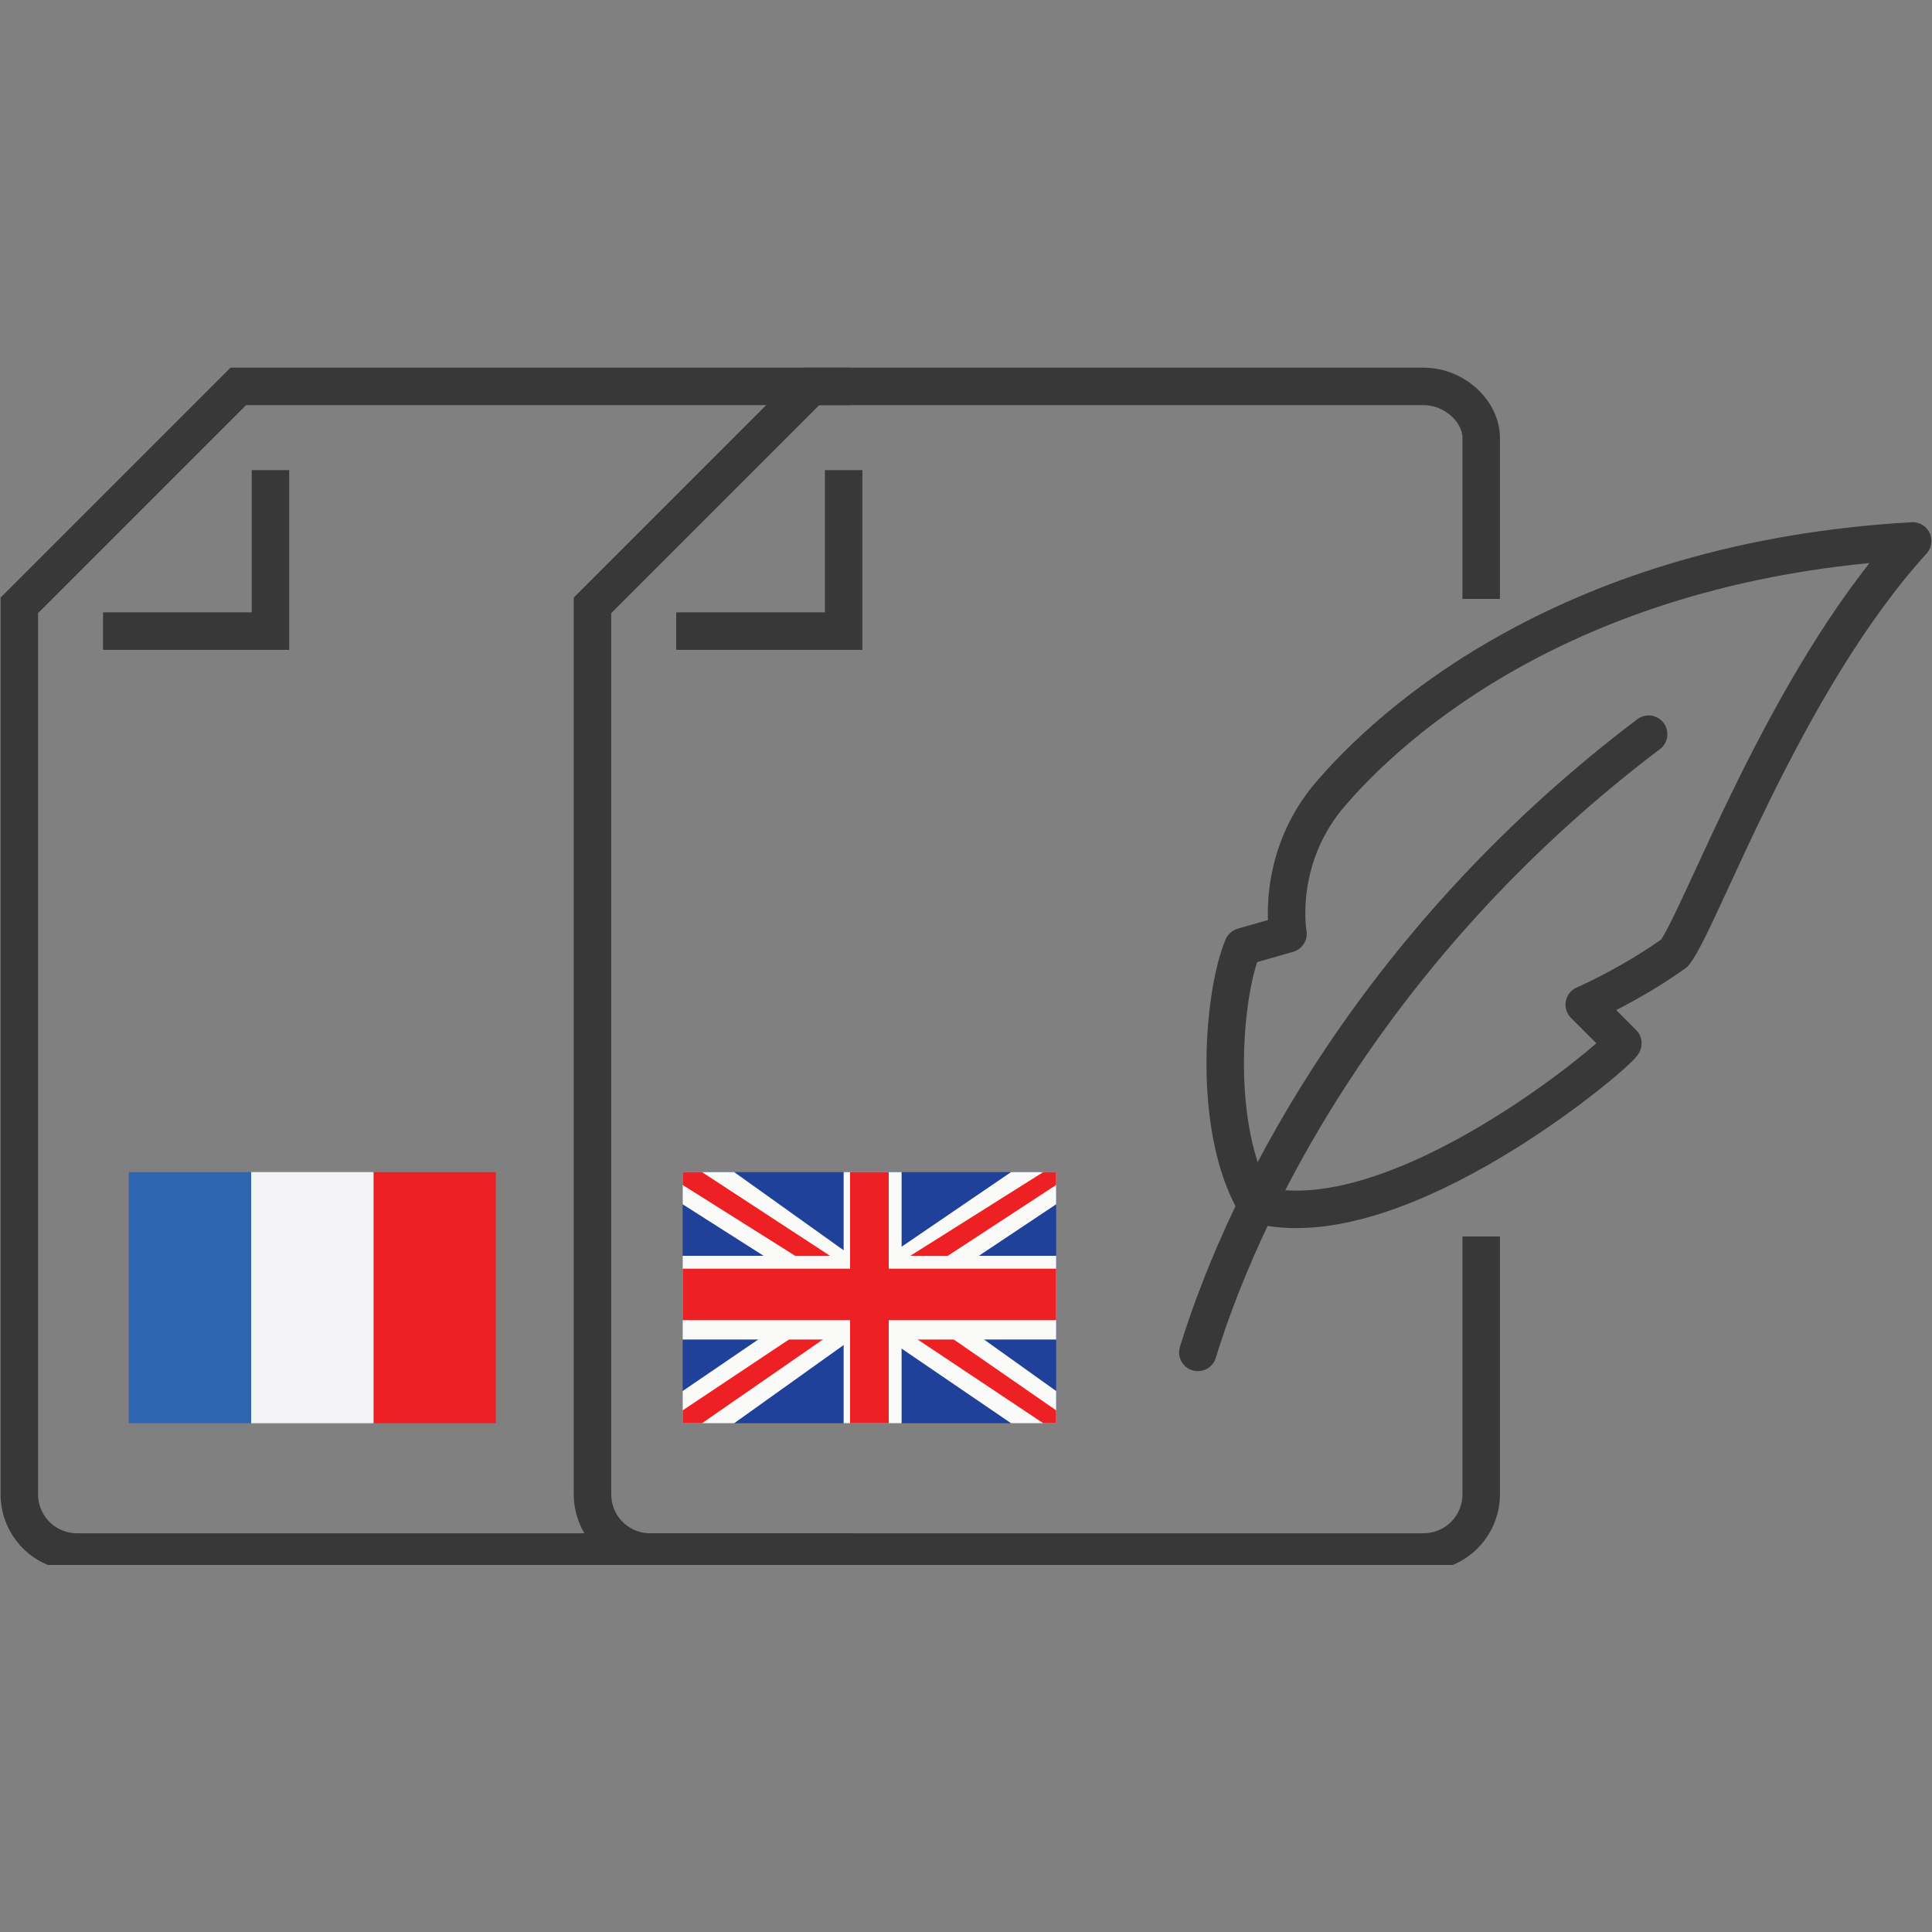
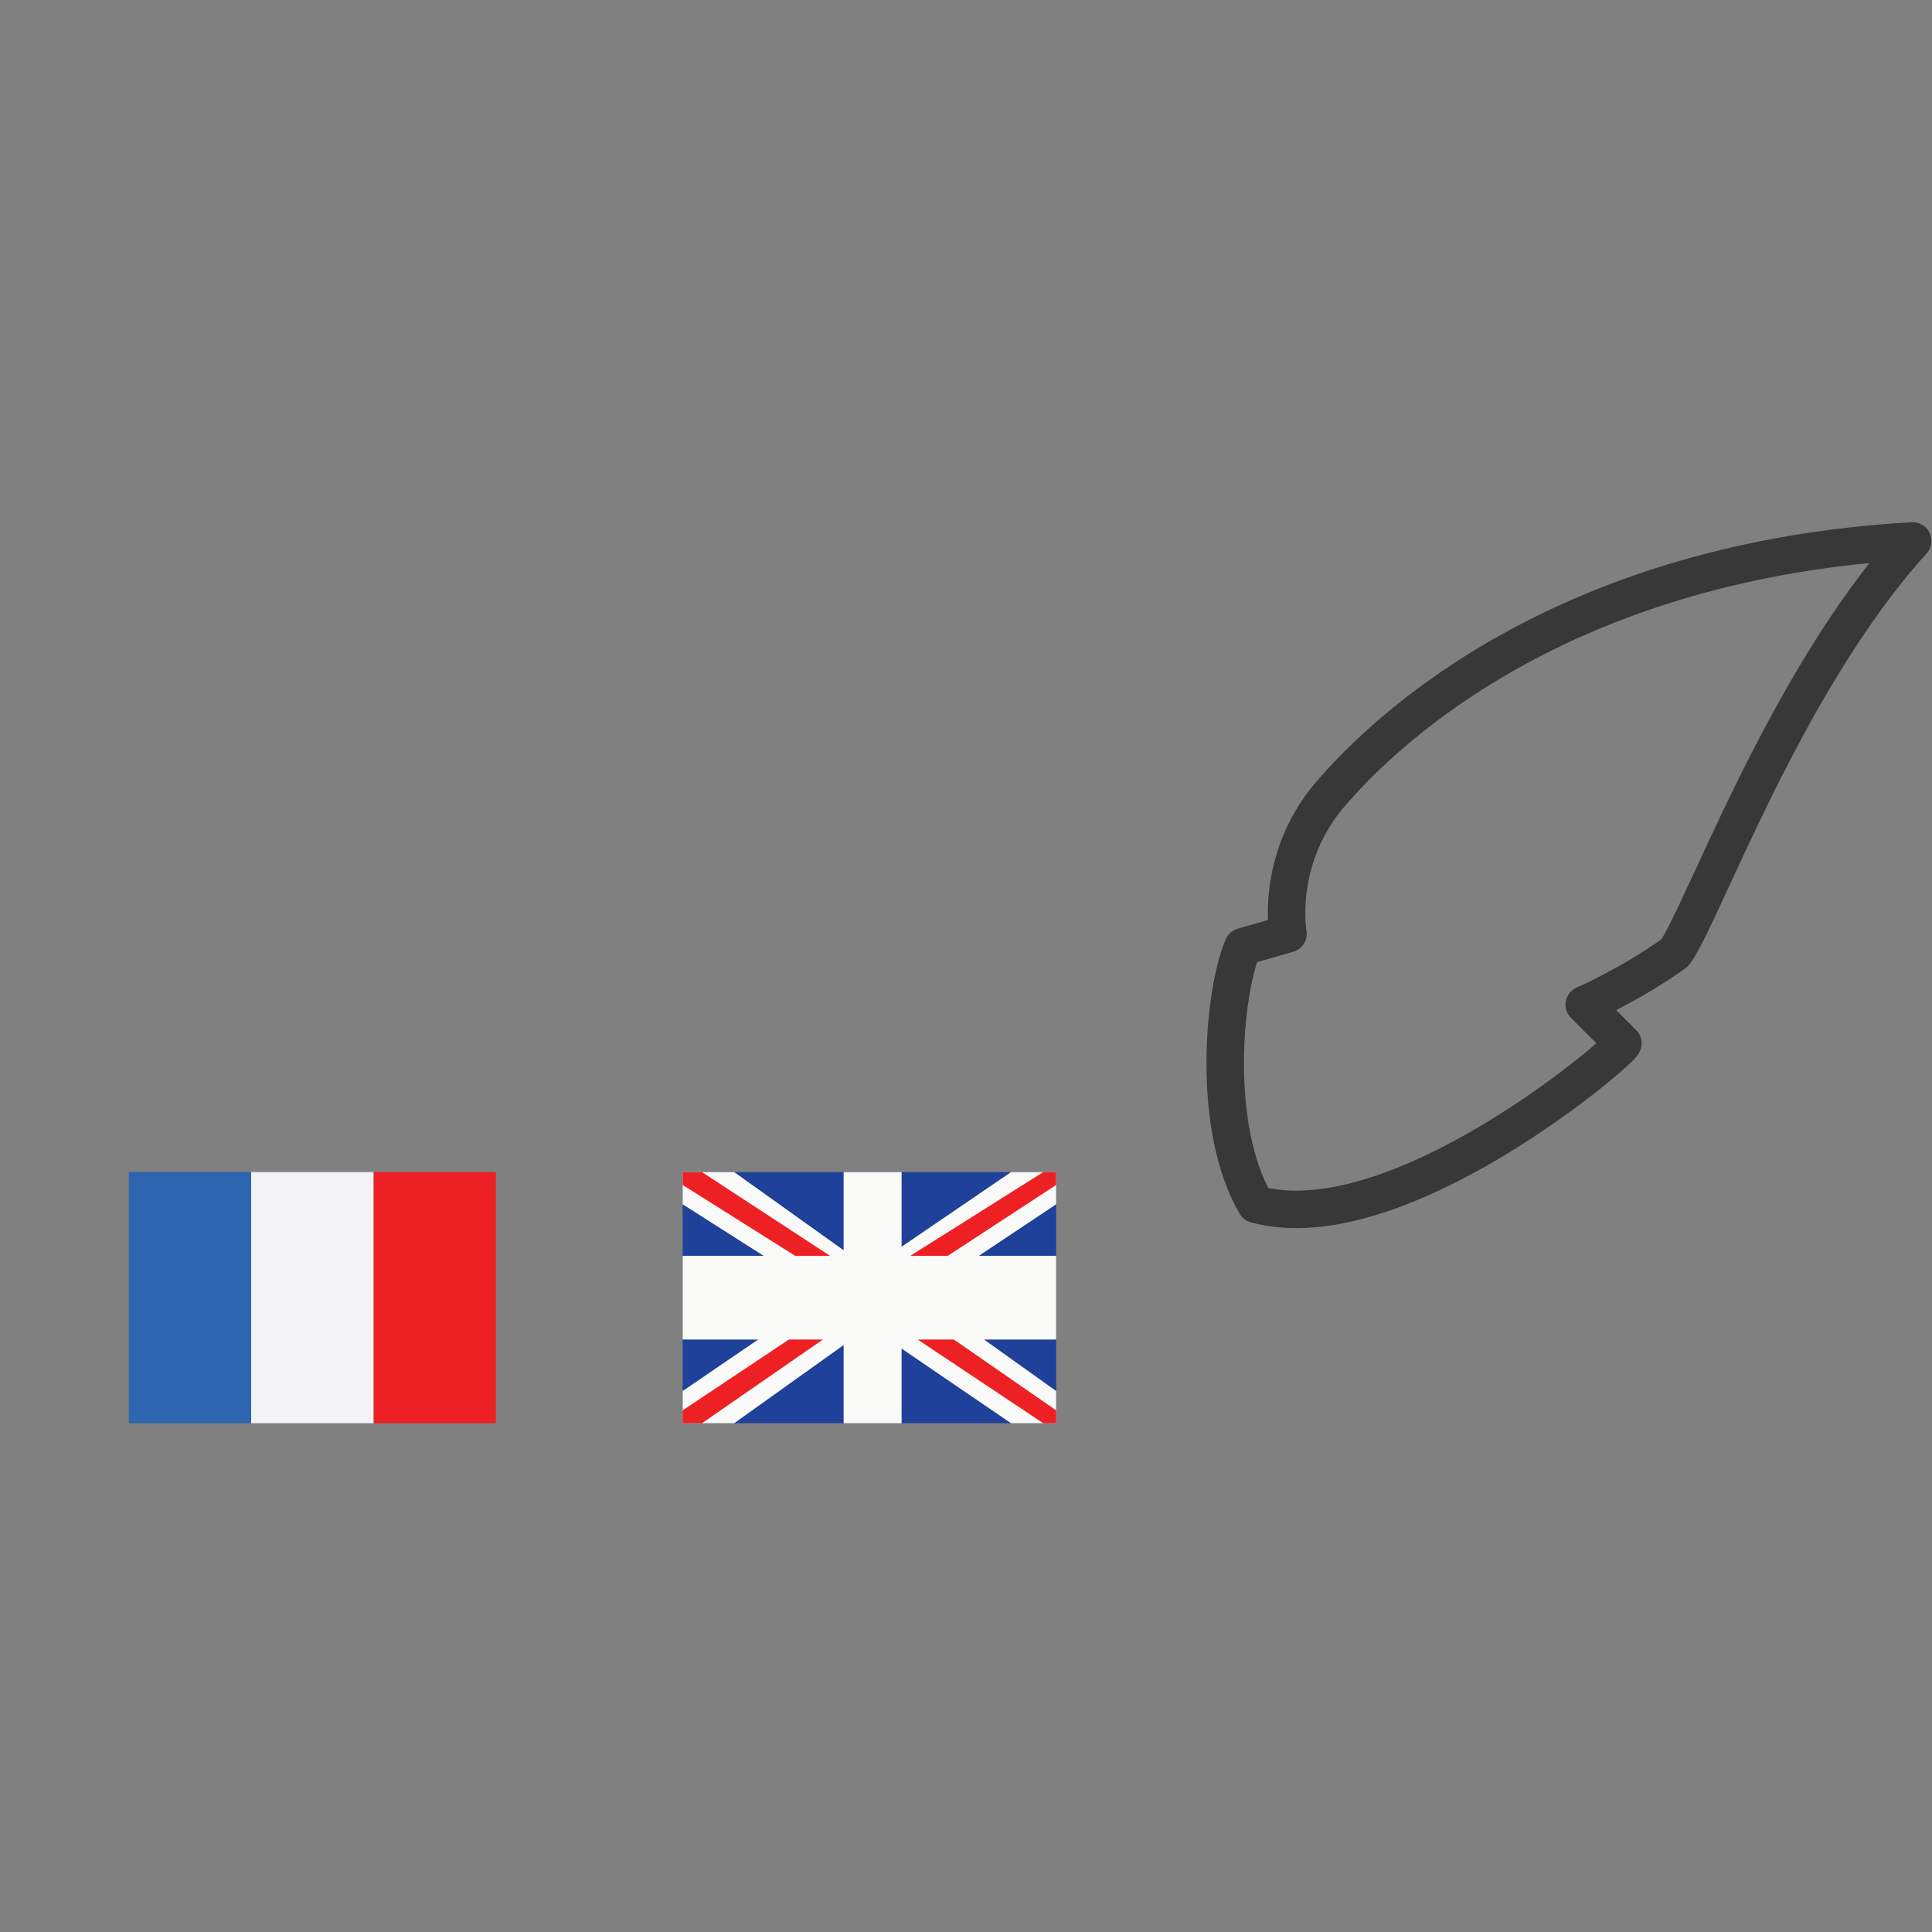
<svg xmlns="http://www.w3.org/2000/svg" xmlns:xlink="http://www.w3.org/1999/xlink" version="1.1" id="Layer_1" x="0px" y="0px" viewBox="0 0 30 30" style="enable-background:new 0 0 30 30;" xml:space="preserve">
  <rect x="0" y="0" width="30" height="30" fill="#808080" stroke="none" />
  <style type="text/css">
	.st0{clip-path:url(#XMLID_20_);fill:none;stroke:#383839;stroke-width:0.582;stroke-miterlimit:10;}
	.st1{clip-path:url(#XMLID_20_);fill:none;stroke:#383839;stroke-width:0.582;stroke-linejoin:round;stroke-miterlimit:10;}
	.st2{clip-path:url(#XMLID_20_);fill:none;stroke:#383839;stroke-width:0.582;stroke-linecap:round;stroke-miterlimit:10;}
	.st3{fill:#ED2024;}
	.st4{fill:#F3F2F4;}
	.st5{fill:#2E65B0;}
	.st6{fill:#204199;}
	.st7{fill:#FAFBF8;}
</style>
  <g id="XMLID_18_">
    <g>
      <defs>
        <rect id="XMLID_9_" x="0" y="5.7" width="30" height="18.6" />
      </defs>
      <clipPath id="XMLID_20_">
        <use xlink:href="#XMLID_9_" style="overflow:visible;" />
      </clipPath>
-       <path id="XMLID_15_" class="st0" d="M1.6,9.8h2.6V7.3 M13.2,6H3.7L0.3,9.4v13.8c0,0.5,0.4,0.9,0.9,0.9h12" />
-       <path id="XMLID_12_" class="st0" d="M10.5,9.8h2.6V7.3 M23,9.3V6.8C23,6.4,22.6,6,22.1,6h-9.5L9.2,9.4v13.8c0,0.5,0.4,0.9,0.9,0.9    h12c0.5,0,0.9-0.4,0.9-0.9v-4" />
      <path id="XMLID_11_" class="st1" d="M19.5,18.7c-0.7-1.2-0.5-3.3-0.2-4l0.7-0.2c0,0-0.2-1.1,0.6-2.1c1-1.2,3.8-3.7,9.1-4    c-2,2.2-3.3,5.9-3.7,6.4c-0.7,0.5-1.4,0.8-1.4,0.8l0.6,0.6C25.2,16.3,21.7,19.3,19.5,18.7z" />
-       <path id="XMLID_10_" class="st2" d="M25.6,11.4c-4.1,3.1-6.2,7-7,9.6" />
    </g>
    <rect id="XMLID_8_" x="5.8" y="18.2" class="st3" width="1.9" height="3.9" />
    <rect id="XMLID_7_" x="3.9" y="18.2" class="st4" width="1.9" height="3.9" />
    <rect id="XMLID_6_" x="2" y="18.2" class="st5" width="1.9" height="3.9" />
    <polygon id="XMLID_5_" class="st6" points="10.6,18.2 13.5,18.2 16.4,18.2 16.4,22.1 13.5,22.1 10.6,22.1  " />
    <polygon id="XMLID_4_" class="st7" points="16.4,21.6 14.3,20.1 16.4,18.7 16.4,18.2 15.7,18.2 13.5,19.7 11.4,18.2 10.6,18.2    10.6,18.7 12.8,20.1 10.6,21.6 10.6,22.1 11.4,22.1 13.5,20.6 15.7,22.1 16.4,22.1  " />
    <polygon id="XMLID_3_" class="st3" points="16.4,21.9 13.8,20.1 16.4,18.4 16.4,18.2 16.2,18.2 13.5,19.9 10.9,18.2 10.6,18.2    10.6,18.4 13.3,20.1 10.6,21.9 10.6,22.1 10.9,22.1 13.5,20.3 16.2,22.1 16.4,22.1  " />
    <polygon id="XMLID_2_" class="st7" points="13.1,18.2 13.5,18.2 14,18.2 14,19.5 16.4,19.5 16.4,20.8 14,20.8 14,22.1 13.5,22.1    13.1,22.1 13.1,20.8 10.6,20.8 10.6,19.5 13.1,19.5  " />
-     <polygon id="XMLID_1_" class="st3" points="13.8,18.2 13.8,19.7 16.4,19.7 16.4,20.5 13.8,20.5 13.8,22.1 13.5,22.1 13.2,22.1    13.2,20.5 10.6,20.5 10.6,19.7 13.2,19.7 13.2,18.2 13.5,18.2  " />
  </g>
</svg>